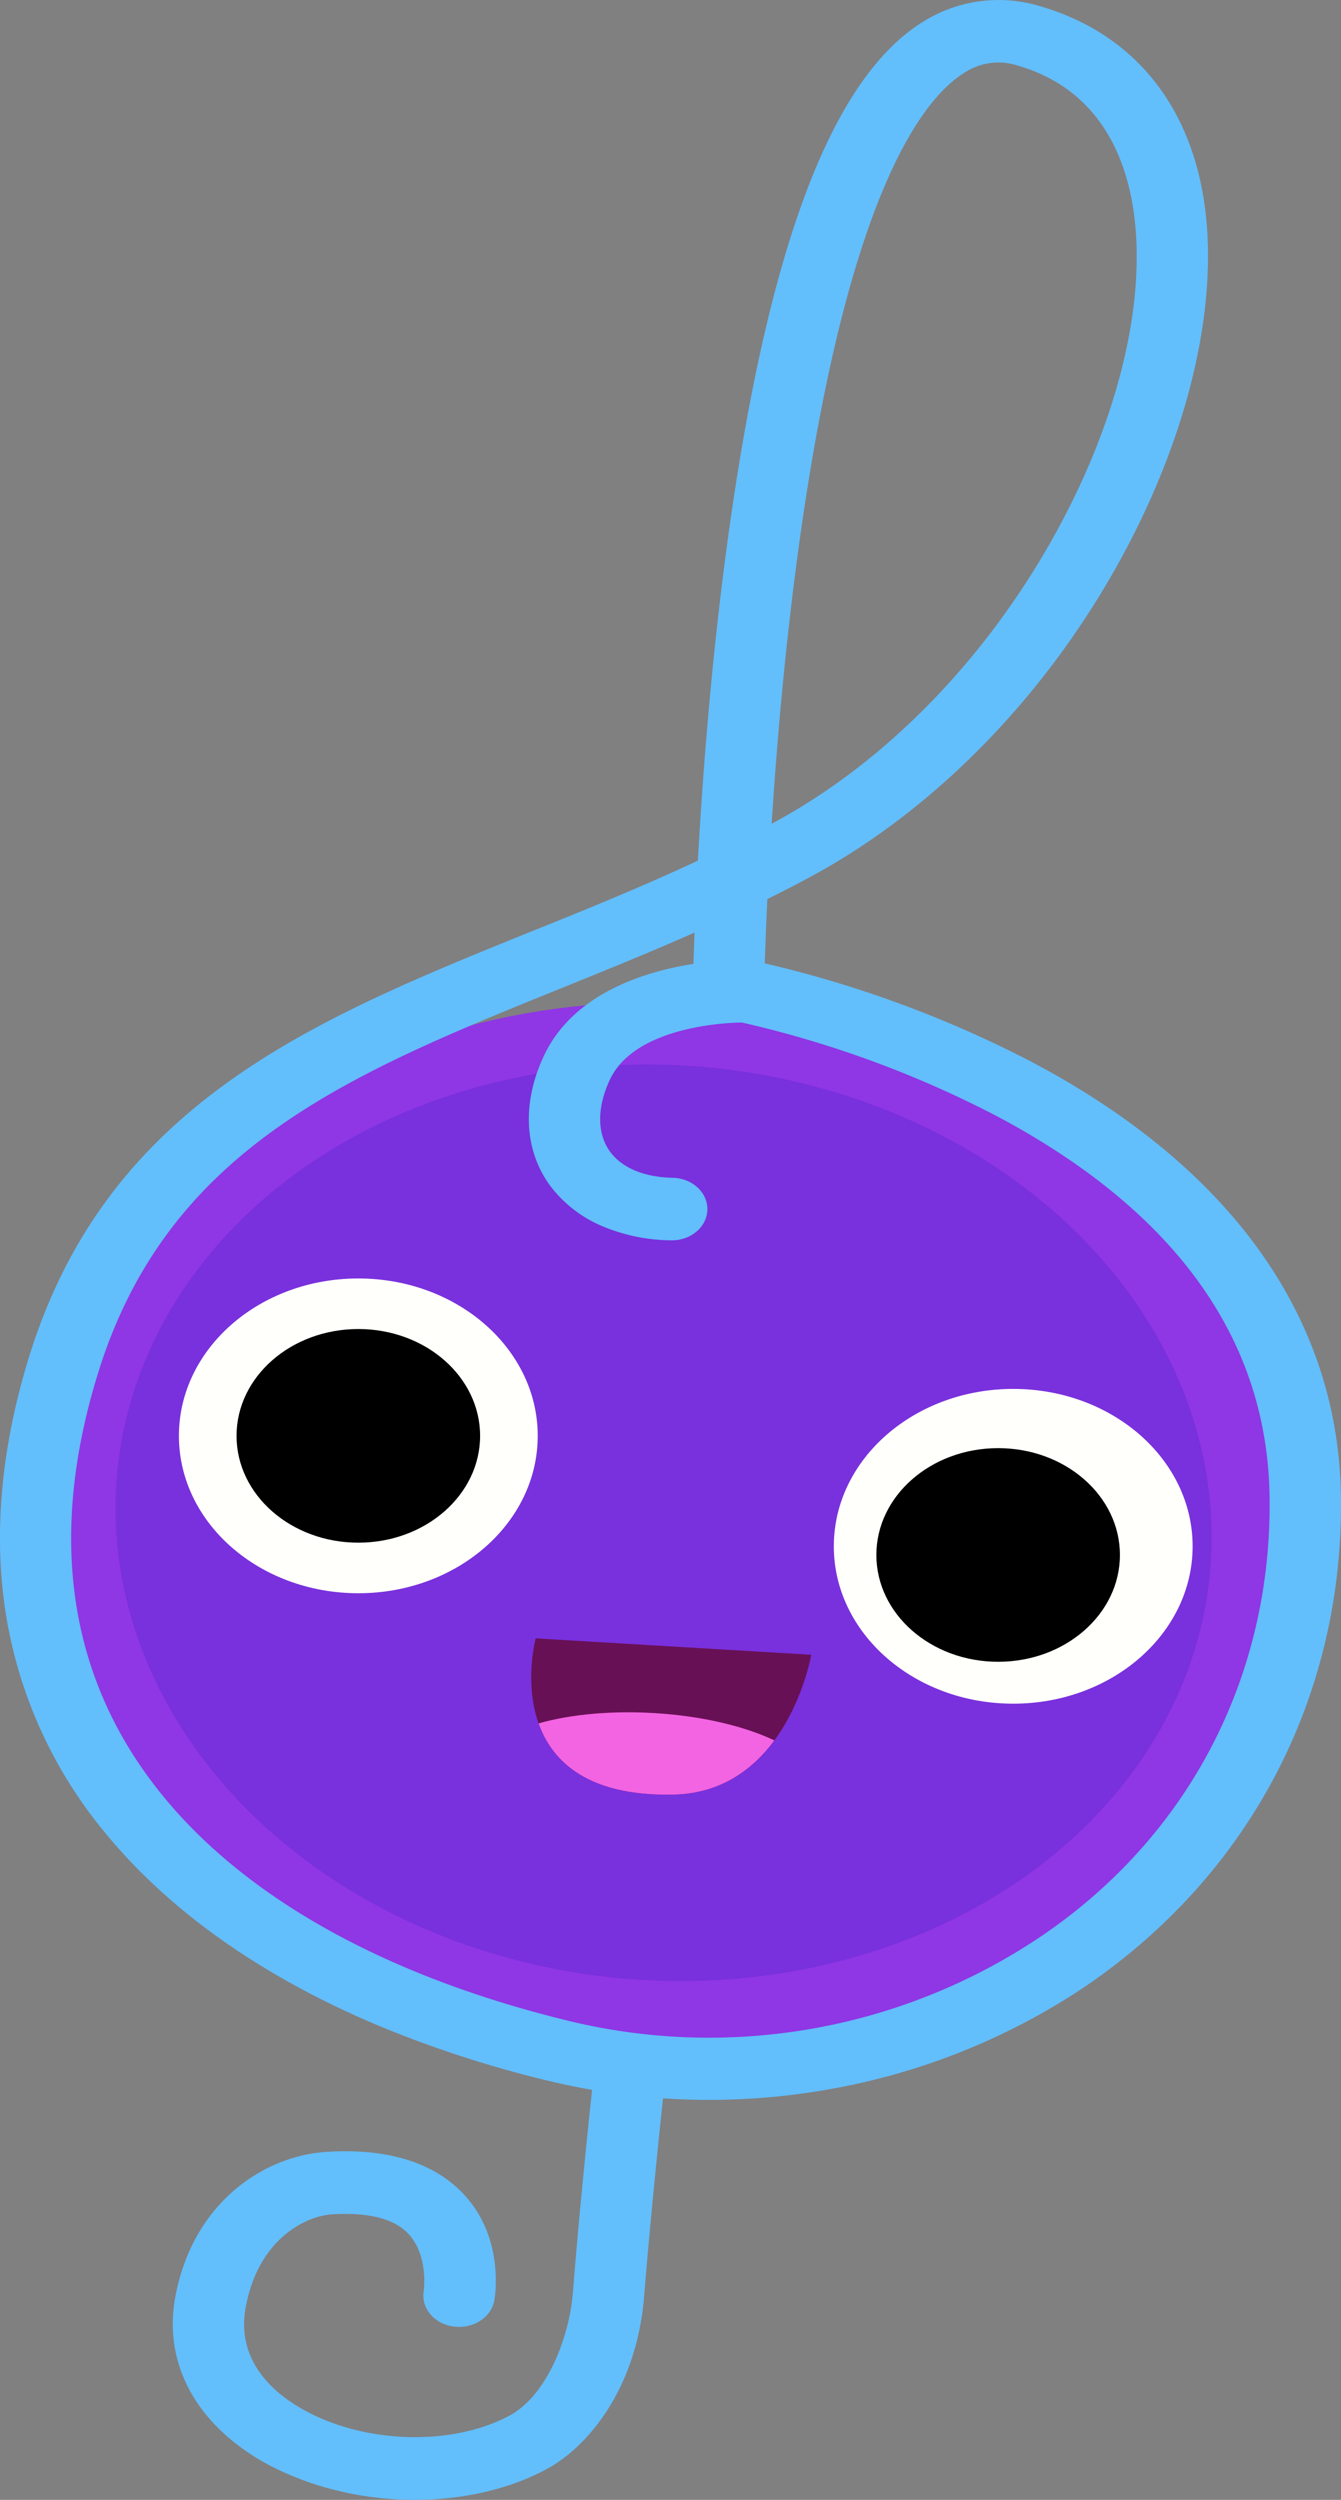
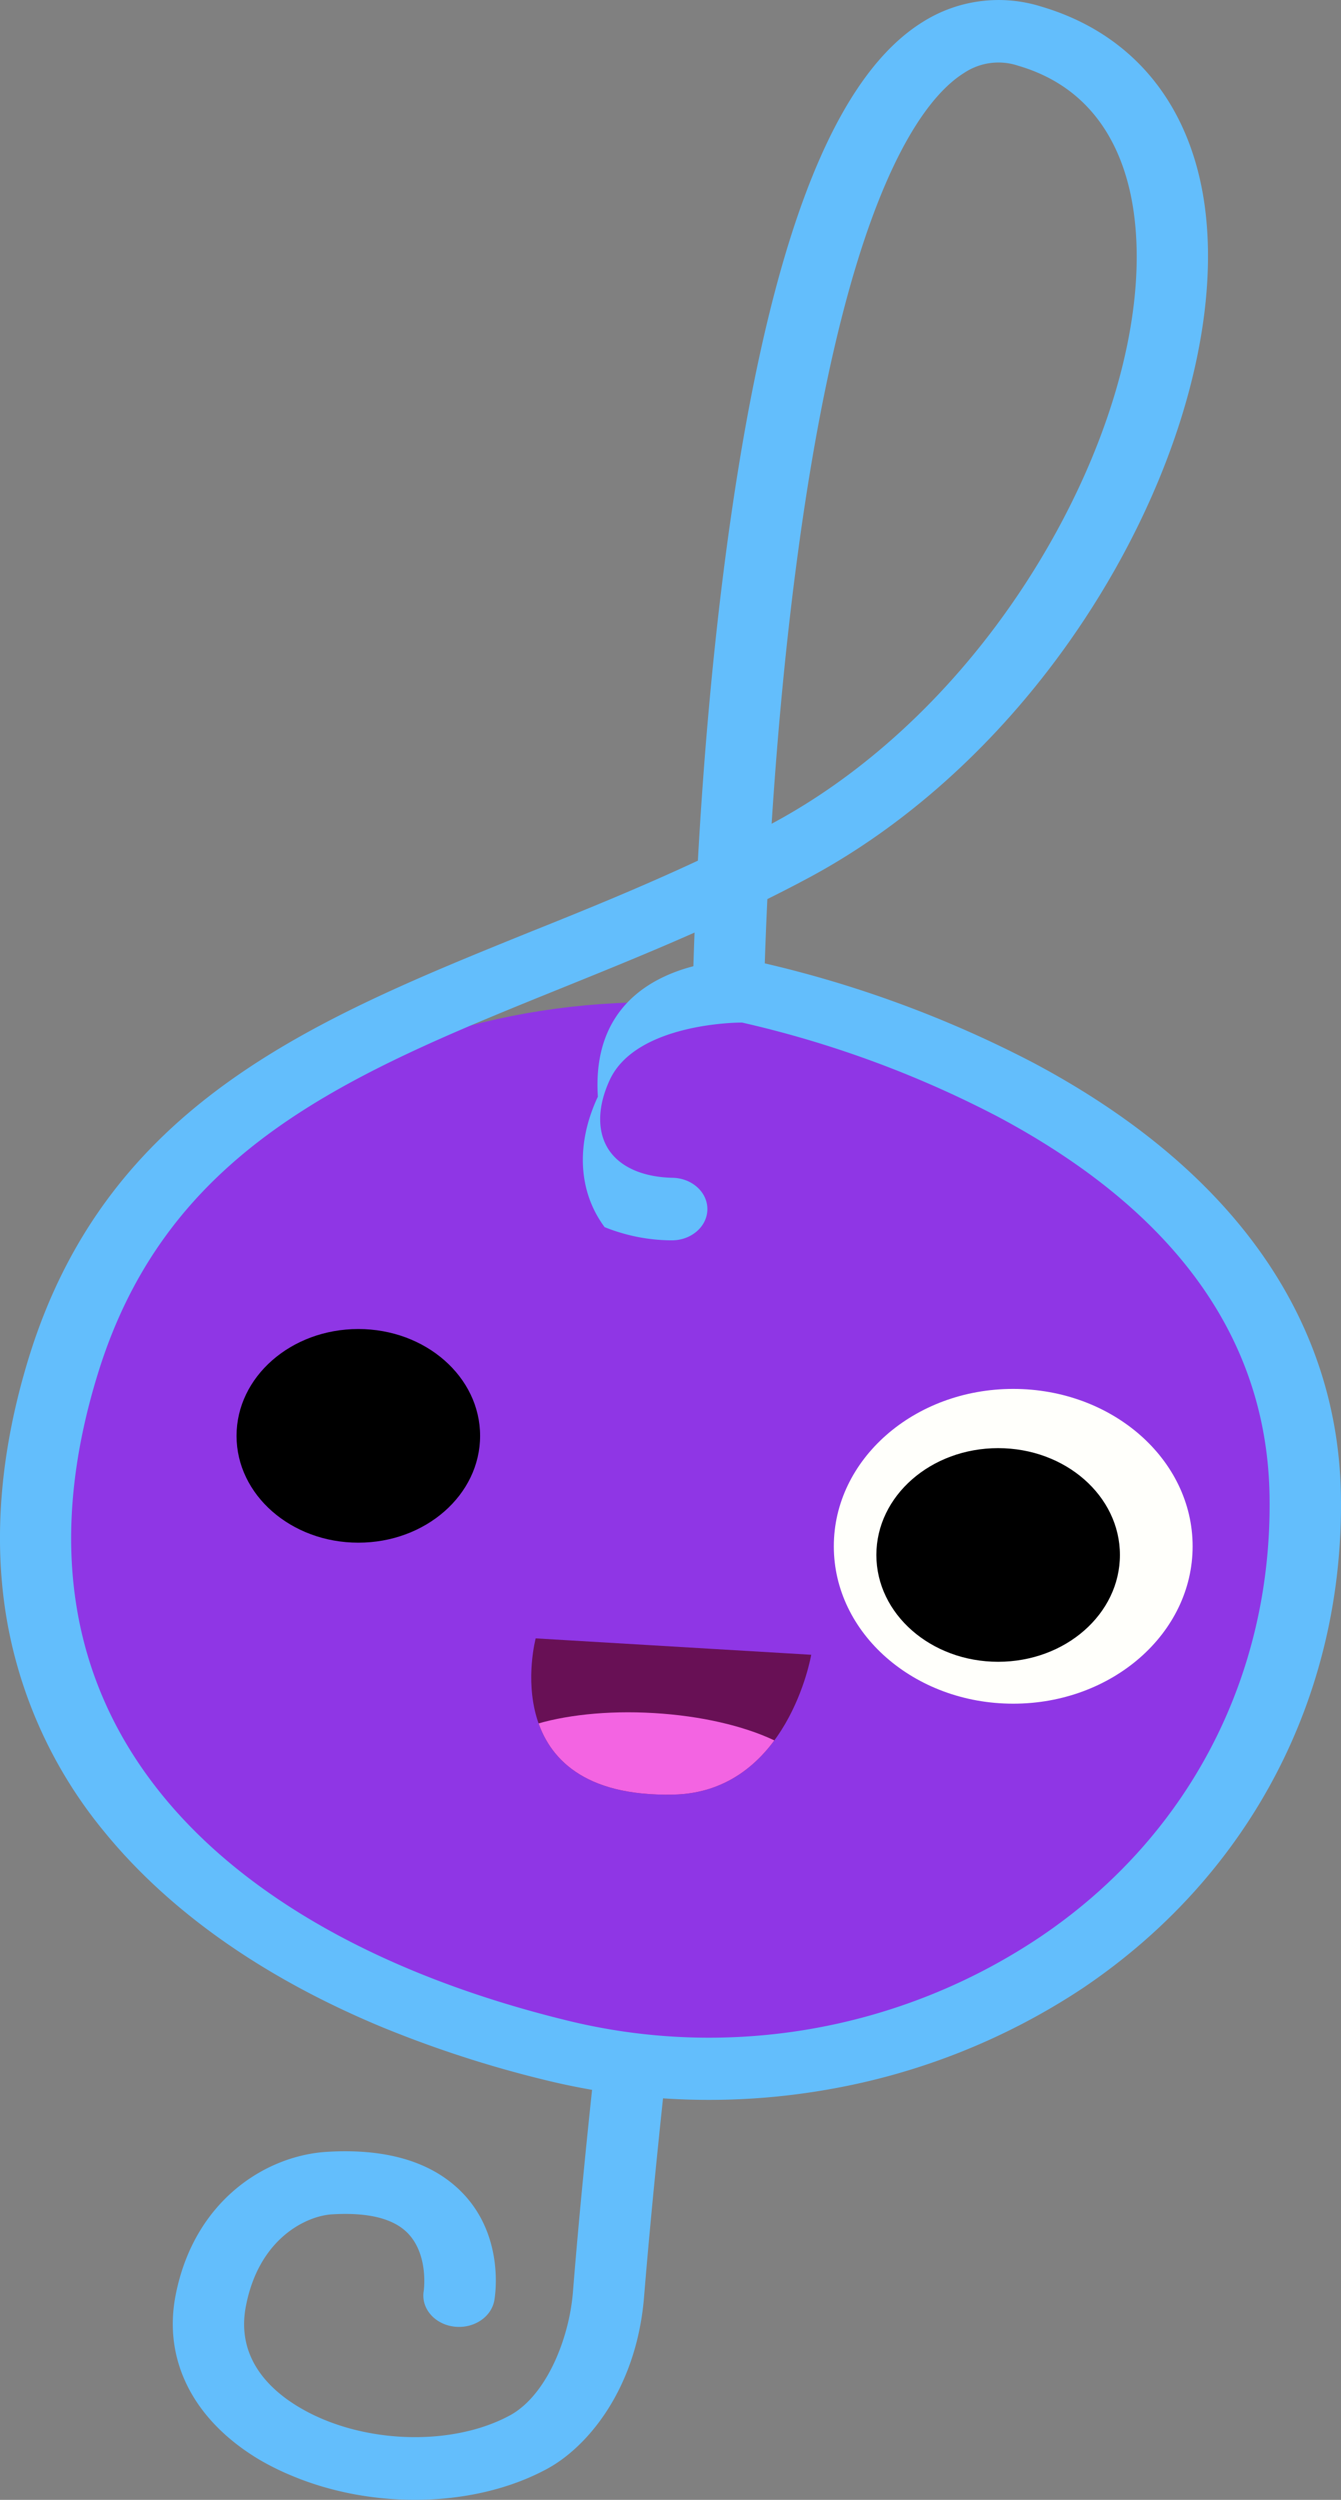
<svg xmlns="http://www.w3.org/2000/svg" viewBox="0 0 244.57 455.85">
  <rect x="0" y="0" width="244.57" height="455.85" fill="#808080" stroke="none" />
  <defs>
    <style>.cls-1{fill:none;}.cls-2{fill:#63befc;}.cls-3{fill:#8f36e5;}.cls-4{fill:#7930dd;}.cls-5{fill:#fffffb;}.cls-6{fill:#681055;}.cls-7{clip-path:url(#clip-path);}.cls-8{fill:#f364e2;}</style>
    <clipPath id="clip-path">
      <path class="cls-1" d="M97.7,298.76s-7.83,29.16,25.07,28.49c20.92-.42,25.18-25.5,25.18-25.5Z" />
    </clipPath>
  </defs>
  <title>Ресурс 4</title>
  <g id="Слой_2" data-name="Слой 2">
    <g id="Layer_2" data-name="Layer 2">
      <path class="cls-2" d="M53.41,451.53a48.21,48.21,0,0,1-6.1-3c-12-7.16-17.61-18.1-15.28-30,3.33-17.09,16.25-25.44,27.58-26.14,10.52-.64,18.62,1.66,24.09,6.85,8.3,7.89,6.67,19,6.46,20.21-.54,3.12-3.85,5.27-7.41,4.8s-6-3.38-5.47-6.5c0,0,1-6.85-3.19-10.8-2.66-2.49-7.22-3.55-13.57-3.16-4.35.26-13.21,4.09-15.66,16.67C43,429.89,49.14,435.77,54.62,439c11.13,6.61,27.6,7.25,38.32,1.48,6.69-3.59,10.87-14,11.55-22.51,2.34-29.37,6.38-62.43,6.42-62.76.38-3.14,3.59-5.4,7.17-5.07s6.16,3.16,5.77,6.29c0,.33-4,33.19-6.38,62.33-1.35,16.91-10.39,27.52-17.73,31.46C86.6,457.32,68.1,457.64,53.41,451.53Z" />
      <path class="cls-3" d="M230.46,306.34c17-50.07-18.13-103.5-78.58-119.33S28.56,201.36,11.58,249C-6.2,298.87,29.71,352.49,90.16,368.33S213.42,356.41,230.46,306.34Z" />
-       <ellipse class="cls-4" cx="121.02" cy="277.67" rx="83.43" ry="100.06" transform="translate(-166.07 374.24) rotate(-85.04)" />
-       <ellipse class="cls-5" cx="65.35" cy="261.83" rx="32.72" ry="28.7" />
      <ellipse cx="65.35" cy="261.83" rx="22.21" ry="19.48" />
      <ellipse class="cls-5" cx="184.79" cy="281.97" rx="32.72" ry="28.7" />
      <ellipse cx="182.04" cy="283.55" rx="22.21" ry="19.48" />
      <path class="cls-6" d="M97.7,298.76s-7.83,29.16,25.07,28.49c20.92-.42,25.18-25.5,25.18-25.5Z" />
      <g class="cls-7">
        <path class="cls-8" d="M149.52,326.51c.52-6.78-13-13.11-30.25-14.13S87.66,316,87.13,322.8s13,13.11,30.25,14.14S149,333.29,149.52,326.51Z" />
      </g>
      <path class="cls-2" d="M69.66,369.64C48.13,360.69,30.91,348.61,19,334A83,83,0,0,1,1.27,295.52c-2.58-14.84-1.23-31,4-48,14.32-46.39,52-61.62,91.79-77.73,10-4,20.13-8.14,30.22-12.85.8-14.5,2.28-34.27,4.93-54.65,7.23-55.52,19-87.67,36.07-98.28a25.91,25.91,0,0,1,21.53-2.84c16.85,4.93,27.49,18,29.95,36.7,2.49,19.08-3.49,43.12-16.43,66-13.71,24.2-33.41,44.07-55.48,56-2.63,1.42-5.26,2.77-7.9,4.08-.23,4.92-.38,8.92-.47,11.72a207.51,207.51,0,0,1,49,18.14c36.27,19.29,55.66,46.66,56.08,79.15.47,36.49-16.71,69.16-47.16,89.63A121.76,121.76,0,0,1,151.14,381a125.19,125.19,0,0,1-51.54-1.66A206.84,206.84,0,0,1,69.66,369.64Zm57-199.58c-8.12,3.6-16.2,6.87-24.14,10.08-38.61,15.62-71.95,29.1-84.67,70.35-9.26,30-5.31,55.89,11.76,76.87,15.24,18.74,40.65,32.92,73.5,41a108.41,108.41,0,0,0,86.36-15C216.64,335.16,232,305.85,231.54,273c-.37-28.65-17-52-49.51-69.35a193.6,193.6,0,0,0-50.45-18,6,6,0,0,1-5.22-5.68C126.37,179.85,126.43,176.21,126.67,170.06ZM189,13.15a30.42,30.42,0,0,0-3.3-1.16,11.29,11.29,0,0,0-9.87,1.31c-7.69,4.79-21.9,22.88-30.67,90.27-2.2,16.89-3.58,33.34-4.43,46.64l.32-.17c20-10.78,38-29,50.63-51.3,11.85-20.92,17.37-42.64,15.15-59.59C205.64,30,201.52,18.35,189,13.15Z" />
-       <path class="cls-2" d="M110.27,223.77a23.23,23.23,0,0,1-9.85-7.44c-4.82-6.48-5.28-15.15-1.23-23.79C107.4,175,134,175,135.14,175.05c3.59,0,6.48,2.62,6.44,5.77s-3,5.68-6.58,5.65c-.17,0-18.92.05-23.77,10.41-2.39,5.11-2.36,9.92.09,13.2,2.18,2.92,6.2,4.58,11.33,4.69,3.6.07,6.44,2.68,6.36,5.84s-3.07,5.65-6.66,5.57A33.2,33.2,0,0,1,110.27,223.77Z" />
+       <path class="cls-2" d="M110.27,223.77c-4.82-6.48-5.28-15.15-1.23-23.79C107.4,175,134,175,135.14,175.05c3.59,0,6.48,2.62,6.44,5.77s-3,5.68-6.58,5.65c-.17,0-18.92.05-23.77,10.41-2.39,5.11-2.36,9.92.09,13.2,2.18,2.92,6.2,4.58,11.33,4.69,3.6.07,6.44,2.68,6.36,5.84s-3.07,5.65-6.66,5.57A33.2,33.2,0,0,1,110.27,223.77Z" />
    </g>
  </g>
</svg>